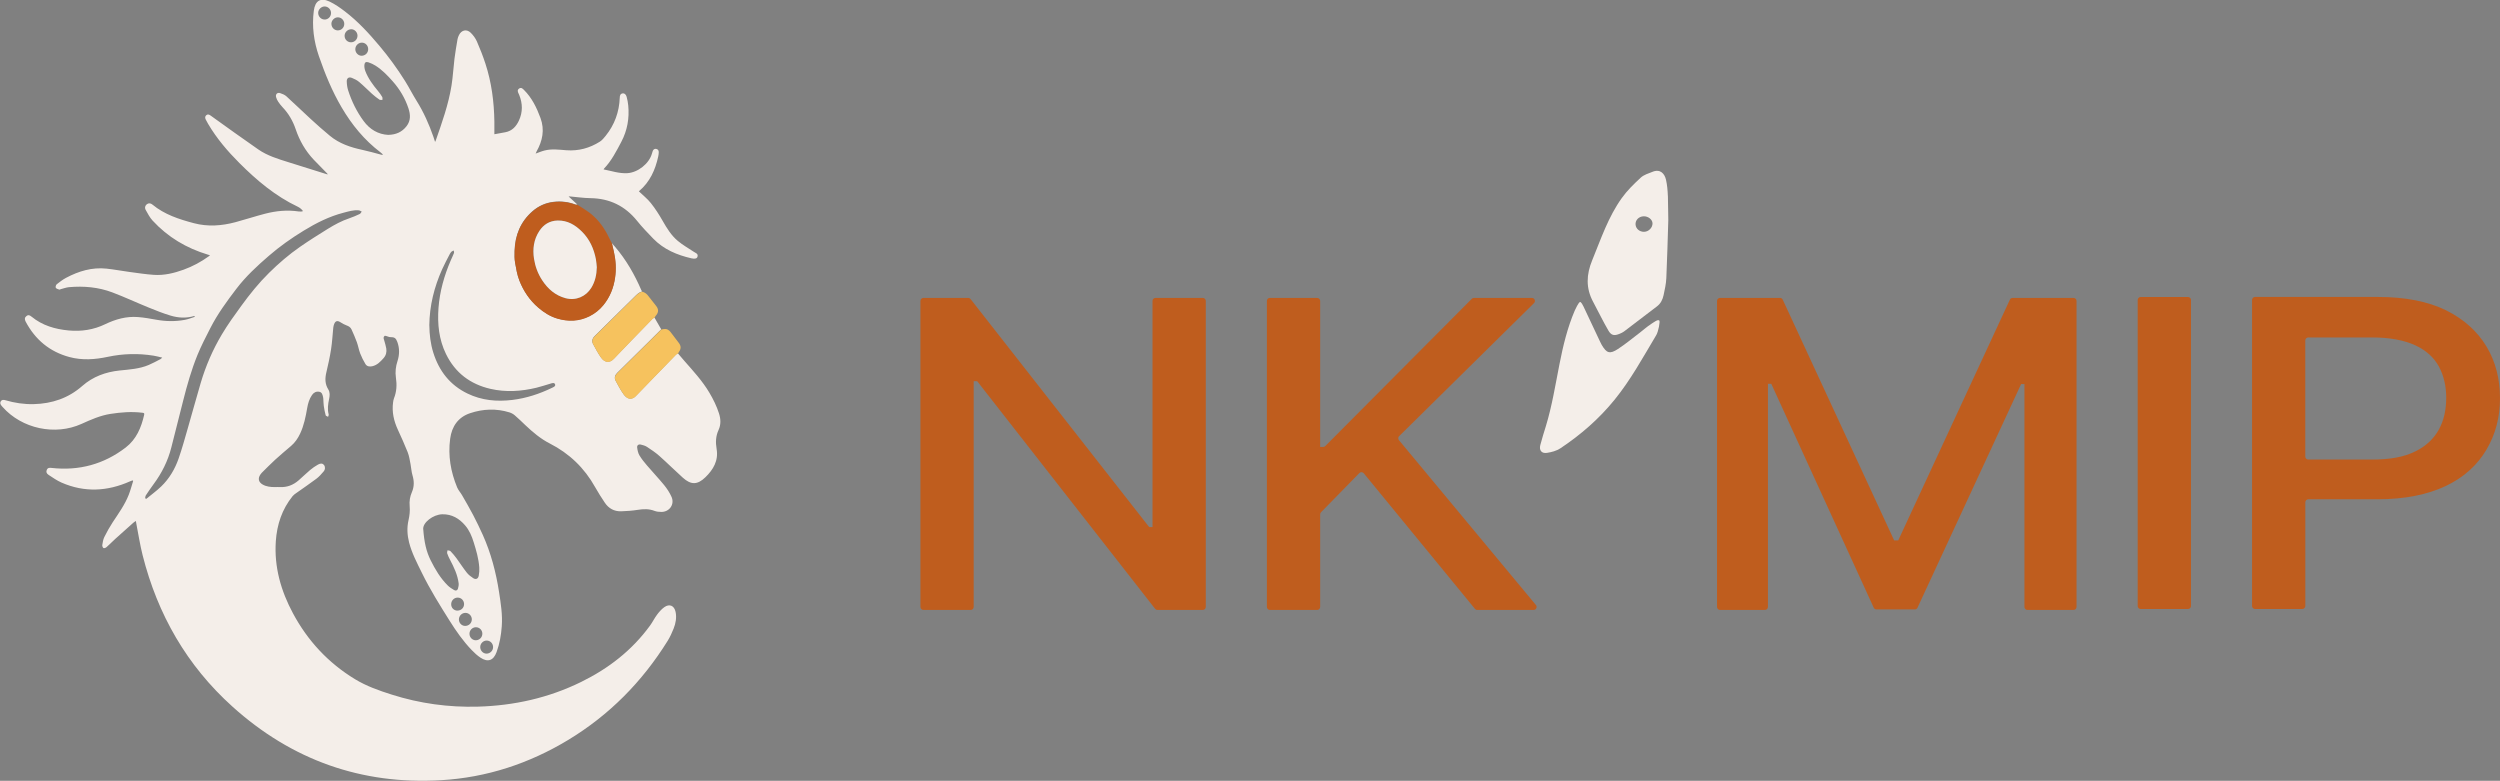
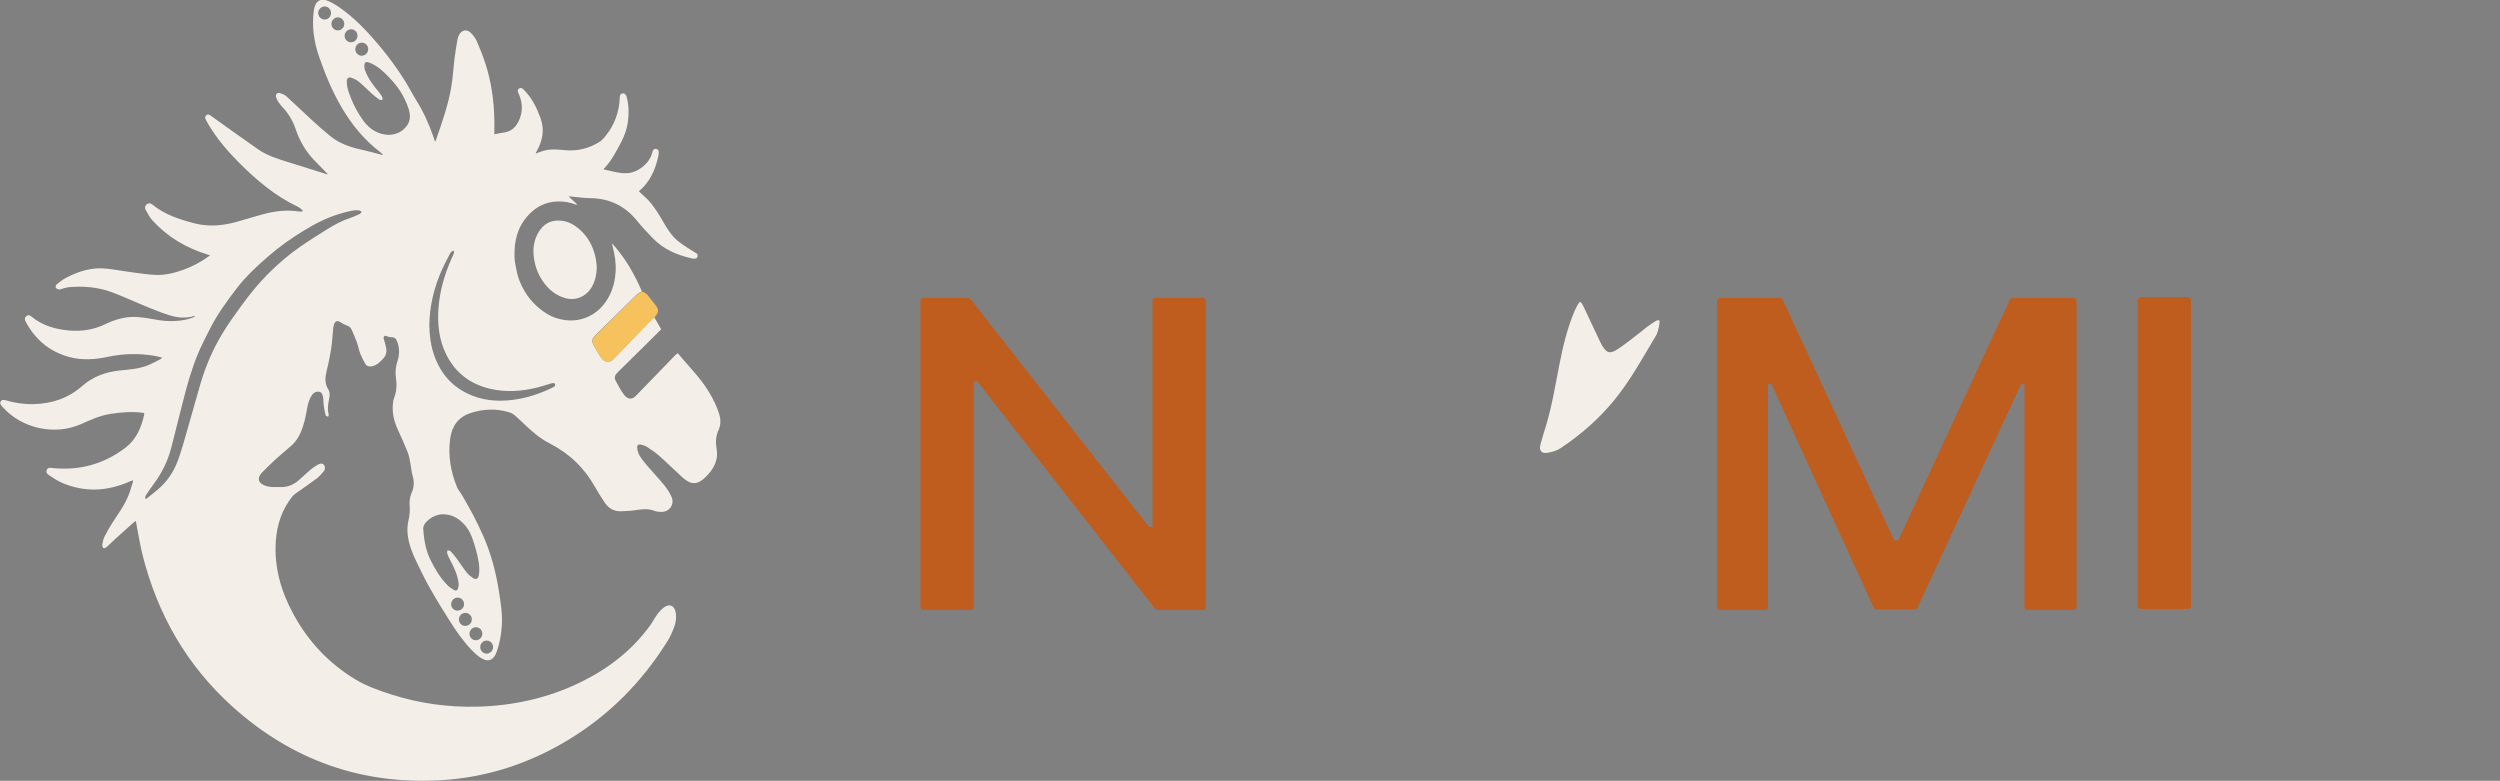
<svg xmlns="http://www.w3.org/2000/svg" width="333" height="104" viewBox="0 0 333 104" fill="none">
  <rect x="0" y="0" width="333" height="104" fill="#808080" stroke="none" />
  <g clip-path="url(#clip0_296_2128)">
    <path d="M90.315 47.087C90.591 47.409 90.863 47.741 91.145 48.058C92.334 49.414 93.563 50.741 94.49 52.307C95.01 53.185 95.461 54.098 95.772 55.074C96.01 55.82 96.039 56.557 95.714 57.269C95.335 58.084 95.301 58.923 95.451 59.787C95.723 61.353 95.014 62.548 93.956 63.573C92.898 64.597 92.043 64.607 90.951 63.627C89.892 62.675 88.882 61.665 87.814 60.719C87.309 60.27 86.741 59.894 86.178 59.523C85.936 59.367 85.634 59.279 85.348 59.216C85.037 59.153 84.833 59.313 84.872 59.626C84.916 59.982 84.998 60.367 85.178 60.665C85.469 61.148 85.834 61.597 86.203 62.026C86.945 62.9 87.742 63.729 88.465 64.617C88.849 65.09 89.198 65.622 89.446 66.178C89.892 67.164 89.183 68.188 88.096 68.188C87.79 68.188 87.47 68.159 87.188 68.052C86.45 67.764 85.722 67.788 84.96 67.91C84.227 68.027 83.479 68.081 82.736 68.105C81.814 68.13 81.076 67.73 80.561 66.959C80.114 66.285 79.672 65.607 79.279 64.9C77.852 62.338 75.837 60.401 73.235 59.074C72.006 58.45 70.967 57.567 69.972 56.625C69.511 56.186 69.054 55.737 68.569 55.322C68.365 55.147 68.108 55.005 67.85 54.927C66.098 54.386 64.33 54.464 62.621 55.035C61.044 55.562 60.179 56.776 59.961 58.445C59.66 60.694 60.034 62.851 60.893 64.924C61.048 65.295 61.344 65.607 61.544 65.959C62.044 66.832 62.553 67.7 63.02 68.593C63.471 69.457 63.898 70.34 64.301 71.233C65.398 73.672 66.069 76.239 66.476 78.878C66.709 80.381 66.947 81.879 66.836 83.411C66.753 84.596 66.549 85.753 66.141 86.865C65.734 87.982 64.986 88.255 64 87.602C63.573 87.319 63.185 86.958 62.83 86.587C61.699 85.411 60.767 84.079 59.898 82.698C58.582 80.6 57.266 78.502 56.179 76.273C55.538 74.965 54.853 73.667 54.489 72.248C54.242 71.277 54.188 70.286 54.411 69.306C54.557 68.671 54.625 68.042 54.567 67.403C54.508 66.759 54.606 66.144 54.863 65.559C55.193 64.802 55.169 64.056 54.936 63.28C54.795 62.807 54.78 62.299 54.683 61.816C54.577 61.28 54.499 60.728 54.3 60.226C53.902 59.211 53.445 58.225 52.994 57.235C52.46 56.074 52.183 54.879 52.358 53.595C52.382 53.42 52.411 53.234 52.474 53.068C52.834 52.171 52.882 51.244 52.736 50.297C52.625 49.541 52.712 48.809 52.95 48.082C53.222 47.243 53.232 46.389 52.926 45.55C52.722 45.004 52.537 44.906 51.96 44.901C51.804 44.901 51.649 44.808 51.489 44.769C51.401 44.745 51.28 44.706 51.222 44.745C51.149 44.799 51.091 44.92 51.091 45.013C51.091 45.126 51.154 45.243 51.183 45.36C51.275 45.706 51.392 46.048 51.45 46.404C51.528 46.887 51.426 47.326 51.086 47.711C50.663 48.185 50.236 48.638 49.581 48.785C49.217 48.868 48.872 48.809 48.678 48.492C48.406 48.043 48.168 47.57 47.978 47.082C47.794 46.599 47.711 46.077 47.537 45.589C47.328 45.008 47.075 44.442 46.823 43.881C46.697 43.603 46.464 43.452 46.172 43.349C45.876 43.242 45.599 43.086 45.332 42.915C44.944 42.671 44.687 42.73 44.512 43.159C44.449 43.315 44.41 43.486 44.391 43.652C44.294 44.594 44.25 45.545 44.104 46.482C43.944 47.526 43.716 48.56 43.473 49.59C43.279 50.395 43.274 51.141 43.725 51.868C43.973 52.263 43.929 52.712 43.837 53.151C43.691 53.83 43.594 54.508 43.779 55.2C43.803 55.293 43.73 55.41 43.701 55.518C43.59 55.454 43.405 55.41 43.381 55.322C43.269 54.913 43.187 54.488 43.128 54.069C43.084 53.752 43.084 53.429 43.065 53.112C43.065 53.054 43.055 52.99 43.041 52.932C42.968 52.61 42.915 52.249 42.512 52.18C42.114 52.112 41.788 52.283 41.56 52.615C41.201 53.132 41.026 53.727 40.919 54.342C40.715 55.518 40.487 56.679 39.972 57.767C39.676 58.391 39.302 58.943 38.778 59.392C38.069 60.001 37.346 60.597 36.656 61.231C36.04 61.792 35.457 62.397 34.86 62.983C34.797 63.046 34.743 63.119 34.695 63.192C34.326 63.714 34.423 64.212 34.977 64.534C35.472 64.822 36.03 64.876 36.593 64.88C36.831 64.88 37.069 64.861 37.307 64.876C38.254 64.924 39.065 64.597 39.773 63.987C40.293 63.539 40.778 63.046 41.308 62.607C41.633 62.334 41.992 62.09 42.361 61.88C42.725 61.675 42.983 61.724 43.153 61.934C43.332 62.158 43.342 62.519 43.109 62.797C42.813 63.144 42.502 63.5 42.143 63.768C41.254 64.436 40.327 65.061 39.419 65.705C39.259 65.817 39.094 65.939 38.972 66.09C37.564 67.837 36.889 69.872 36.739 72.087C36.506 75.526 37.419 78.703 39.026 81.698C40.987 85.357 43.73 88.304 47.275 90.461C48.804 91.393 50.493 91.988 52.193 92.525C55.926 93.71 59.752 94.232 63.665 94.125C68.472 93.988 73.07 92.964 77.405 90.837C81.046 89.051 84.183 86.631 86.591 83.318C86.926 82.859 87.174 82.337 87.513 81.884C87.79 81.513 88.106 81.147 88.48 80.879C89.174 80.381 89.815 80.669 89.989 81.508C90.145 82.264 90.009 83.011 89.732 83.713C89.509 84.279 89.251 84.84 88.936 85.353C85.542 90.812 81.144 95.267 75.643 98.584C70.443 101.721 64.811 103.566 58.757 103.922C48.144 104.551 38.856 101.234 30.957 94.115C24.897 88.656 20.989 81.854 18.994 73.941C18.654 72.594 18.445 71.218 18.178 69.857C18.154 69.72 18.129 69.584 18.096 69.393C17.955 69.491 17.848 69.55 17.756 69.632C16.959 70.34 16.163 71.047 15.372 71.765C14.974 72.126 14.6 72.516 14.197 72.872C14.095 72.965 13.881 73.053 13.789 73.004C13.687 72.95 13.604 72.731 13.624 72.599C13.682 72.238 13.736 71.857 13.896 71.535C14.231 70.857 14.6 70.194 15.017 69.559C15.799 68.374 16.634 67.227 17.154 65.89C17.387 65.29 17.547 64.666 17.741 64.051C17.712 64.031 17.678 64.007 17.649 63.987C17.537 64.031 17.421 64.07 17.309 64.119C14.294 65.461 11.25 65.617 8.196 64.28C7.589 64.017 7.04 63.622 6.482 63.261C6.176 63.065 6.118 62.836 6.239 62.573C6.37 62.285 6.613 62.299 6.875 62.329C10.521 62.734 13.833 61.846 16.746 59.606C18.163 58.518 18.824 56.942 19.207 55.235C19.261 54.996 19.105 54.996 18.955 54.976C17.532 54.8 16.119 54.913 14.707 55.132C13.342 55.347 12.099 55.903 10.857 56.464C7.341 58.055 2.923 57.108 0.355 54.22C0.306 54.166 0.263 54.112 0.219 54.064C0.059 53.878 -0.043 53.673 0.112 53.439C0.263 53.224 0.476 53.239 0.705 53.307C1.943 53.673 3.21 53.864 4.501 53.83C6.929 53.766 9.099 53.044 10.959 51.41C12.371 50.165 14.075 49.546 15.925 49.351C17.241 49.214 18.571 49.141 19.809 48.614C20.348 48.385 20.863 48.102 21.382 47.833C21.445 47.799 21.494 47.736 21.61 47.633C21.183 47.536 20.824 47.433 20.455 47.375C18.421 47.048 16.391 47.101 14.377 47.526C12.663 47.892 10.954 48.019 9.235 47.555C6.608 46.843 4.691 45.243 3.419 42.842C3.244 42.51 3.283 42.296 3.525 42.096C3.739 41.92 3.919 41.944 4.215 42.188C5.652 43.364 7.341 43.847 9.148 44.018C10.847 44.174 12.468 43.93 14.022 43.179C15.391 42.52 16.838 42.11 18.377 42.232C19.198 42.296 20.013 42.442 20.824 42.588C22.091 42.818 23.358 42.837 24.621 42.603C25.072 42.52 25.504 42.34 25.941 42.208C25.932 42.179 25.927 42.144 25.917 42.115C25.893 42.11 25.868 42.091 25.849 42.096C24.791 42.413 23.727 42.344 22.698 42.032C21.712 41.735 20.746 41.349 19.79 40.959C18.178 40.305 16.595 39.563 14.969 38.949C13.109 38.246 11.158 38.075 9.182 38.251C8.822 38.285 8.468 38.422 8.113 38.51C8.036 38.529 7.948 38.597 7.89 38.573C7.725 38.514 7.507 38.461 7.429 38.329C7.371 38.231 7.448 37.958 7.55 37.87C7.944 37.558 8.351 37.246 8.798 37.007C10.483 36.114 12.26 35.577 14.187 35.782C15.197 35.89 16.192 36.08 17.197 36.217C18.299 36.363 19.401 36.538 20.508 36.612C21.868 36.704 23.184 36.382 24.451 35.924C25.665 35.485 26.796 34.875 27.84 34.118C27.878 34.089 27.908 34.055 27.971 34.001C27.845 33.962 27.757 33.933 27.665 33.909C24.825 33.05 22.349 31.581 20.329 29.386C19.95 28.976 19.683 28.454 19.406 27.961C19.246 27.669 19.334 27.376 19.557 27.205C19.809 27.015 20.081 27.064 20.3 27.249C21.921 28.586 23.863 29.21 25.839 29.732C27.684 30.22 29.529 30.084 31.355 29.596C32.68 29.24 33.986 28.81 35.316 28.464C36.778 28.088 38.268 27.937 39.778 28.166C39.943 28.191 40.118 28.166 40.288 28.166C40.303 28.132 40.317 28.098 40.327 28.064C40.23 27.961 40.138 27.854 40.026 27.766C39.919 27.678 39.798 27.6 39.676 27.542C36.69 26.127 34.205 24.034 31.889 21.716C30.311 20.14 28.869 18.447 27.728 16.515C27.611 16.32 27.5 16.115 27.398 15.91C27.296 15.705 27.296 15.495 27.485 15.339C27.679 15.178 27.864 15.256 28.053 15.393C30.17 16.905 32.272 18.433 34.413 19.911C35.613 20.74 37.006 21.165 38.385 21.594C40.103 22.131 41.822 22.672 43.541 23.209C43.565 23.219 43.599 23.214 43.677 23.219C43.594 23.131 43.536 23.068 43.483 23.009C42.919 22.433 42.347 21.863 41.793 21.277C40.686 20.106 39.9 18.74 39.385 17.213C39.011 16.11 38.443 15.125 37.637 14.281C37.419 14.051 37.22 13.793 37.045 13.529C36.923 13.349 36.831 13.144 36.773 12.934C36.671 12.553 36.943 12.28 37.312 12.402C37.608 12.5 37.928 12.627 38.152 12.832C39.23 13.807 40.269 14.827 41.342 15.808C42.191 16.588 43.055 17.359 43.944 18.091C45.197 19.125 46.692 19.628 48.255 19.96C49.105 20.14 49.945 20.389 50.79 20.609C50.853 20.623 50.916 20.638 51.018 20.594C50.901 20.487 50.794 20.375 50.668 20.282C48.527 18.652 46.862 16.618 45.502 14.3C44.23 12.134 43.288 9.831 42.473 7.465C41.803 5.513 41.531 3.508 41.798 1.444C41.968 0.102 42.696 -0.366 43.91 0.215C44.629 0.561 45.303 1.029 45.939 1.517C47.673 2.844 49.148 4.445 50.547 6.113C51.795 7.596 52.935 9.163 53.96 10.802C54.499 11.665 54.955 12.578 55.494 13.437C56.436 14.944 57.15 16.554 57.732 18.228C57.805 18.438 57.873 18.652 57.951 18.901C57.99 18.828 58.019 18.789 58.033 18.745C58.868 16.34 59.733 13.939 60.14 11.407C60.33 10.226 60.388 9.026 60.534 7.836C60.641 6.962 60.796 6.099 60.941 5.23C60.971 5.045 61.044 4.864 61.126 4.693C61.451 4.006 62.146 3.83 62.689 4.352C63.024 4.674 63.325 5.084 63.515 5.508C63.942 6.474 64.326 7.465 64.656 8.47C65.476 10.978 65.811 13.568 65.85 16.203C65.86 16.759 65.85 17.315 65.85 17.881C66.384 17.784 66.85 17.701 67.316 17.613C68.214 17.442 68.758 16.842 69.122 16.057C69.642 14.934 69.622 13.793 69.161 12.651C69.137 12.588 69.103 12.524 69.074 12.461C68.952 12.222 68.884 11.973 69.151 11.792C69.418 11.612 69.598 11.783 69.792 11.978C70.851 13.032 71.482 14.334 71.992 15.715C72.574 17.296 72.264 18.759 71.472 20.174C71.419 20.267 71.39 20.37 71.346 20.467C71.336 20.477 71.322 20.482 71.312 20.492C71.317 20.492 71.326 20.497 71.331 20.501C71.331 20.487 71.331 20.477 71.336 20.462C71.734 20.321 72.123 20.15 72.531 20.048C73.492 19.799 74.468 19.94 75.439 20.013C77.055 20.135 78.536 19.73 79.896 18.872C80.197 18.681 80.444 18.379 80.672 18.096C81.862 16.618 82.479 14.915 82.552 13.017C82.561 12.749 82.605 12.51 82.911 12.441C83.144 12.388 83.372 12.549 83.464 12.88C83.566 13.266 83.649 13.661 83.683 14.056C83.843 15.759 83.561 17.374 82.755 18.901C82.09 20.16 81.449 21.419 80.459 22.458C80.435 22.482 80.42 22.521 80.396 22.565C81.445 22.765 82.454 23.126 83.537 23.068C84.95 22.994 86.465 21.809 86.843 20.443C86.877 20.326 86.906 20.209 86.95 20.101C87.033 19.906 87.183 19.799 87.397 19.833C87.625 19.872 87.746 20.033 87.746 20.253C87.746 20.453 87.717 20.653 87.674 20.848C87.285 22.638 86.562 24.244 85.129 25.453C85.105 25.473 85.091 25.497 85.1 25.488C85.639 26.01 86.237 26.473 86.693 27.049C87.28 27.786 87.795 28.591 88.261 29.41C88.824 30.401 89.416 31.367 90.29 32.094C90.951 32.645 91.713 33.074 92.436 33.553C92.669 33.709 93.009 33.782 92.912 34.172C92.849 34.431 92.592 34.519 92.111 34.411C90.189 33.972 88.412 33.226 87.008 31.782C86.266 31.015 85.523 30.245 84.858 29.415C83.255 27.43 81.207 26.434 78.667 26.395C77.735 26.381 76.808 26.244 75.881 26.161C75.856 26.161 75.827 26.171 75.749 26.18C76.153 26.551 76.526 26.898 76.9 27.239C76.823 27.239 76.73 27.268 76.662 27.239C75.72 26.883 74.754 26.766 73.749 26.878C72.676 27 71.734 27.43 70.938 28.117C69.341 29.503 68.598 31.308 68.54 33.411C68.525 33.938 68.515 34.475 68.608 34.992C68.749 35.792 68.884 36.612 69.181 37.358C69.724 38.739 70.54 39.954 71.676 40.939C72.433 41.588 73.259 42.12 74.206 42.403C75.662 42.837 77.104 42.803 78.507 42.105C79.245 41.739 79.867 41.237 80.376 40.608C81.231 39.554 81.726 38.334 81.92 36.983C82.09 35.802 82.022 34.645 81.76 33.494C81.677 33.128 81.59 32.762 81.503 32.396C81.639 32.552 81.779 32.704 81.911 32.86C83.406 34.602 84.528 36.568 85.435 38.671C85.46 38.724 85.499 38.768 85.532 38.822C85.105 38.919 84.819 39.227 84.523 39.52C83.819 40.222 83.105 40.92 82.391 41.617C81.333 42.662 80.274 43.701 79.221 44.745C78.876 45.086 78.794 45.452 79.002 45.828C79.333 46.433 79.653 47.048 80.051 47.609C80.493 48.233 81.139 48.438 81.77 47.77C83.454 45.989 85.173 44.237 86.882 42.481C86.96 42.398 87.072 42.349 87.164 42.286C87.465 42.813 87.771 43.335 88.072 43.862C87.479 44.452 86.887 45.047 86.29 45.633C84.926 46.98 83.561 48.321 82.202 49.668C81.886 49.98 81.804 50.346 81.998 50.702C82.333 51.317 82.653 51.941 83.061 52.507C83.44 53.034 83.896 53.249 84.387 52.976C84.566 52.878 84.707 52.712 84.853 52.566C86.576 50.79 88.295 49.014 90.019 47.238C90.096 47.16 90.208 47.116 90.3 47.053L90.315 47.087ZM19.324 66.359L19.479 66.451C20.144 65.905 20.843 65.398 21.465 64.802C22.552 63.758 23.31 62.47 23.8 61.05C24.257 59.733 24.63 58.386 25.014 57.045C25.592 55.054 26.131 53.049 26.718 51.063C27.393 48.775 28.33 46.594 29.549 44.55C30.335 43.227 31.243 41.969 32.151 40.725C33.277 39.178 34.472 37.69 35.841 36.343C37.127 35.075 38.492 33.899 39.972 32.874C41.181 32.035 42.429 31.25 43.682 30.474C44.58 29.923 45.502 29.42 46.512 29.083C46.993 28.922 47.454 28.718 47.915 28.503C48.027 28.449 48.095 28.293 48.182 28.186C48.046 28.127 47.915 28.025 47.779 28.015C47.071 27.951 46.401 28.166 45.731 28.342C43.837 28.835 42.114 29.708 40.453 30.723C38.822 31.718 37.263 32.821 35.812 34.075C34.253 35.421 32.743 36.817 31.486 38.466C30.209 40.139 28.966 41.837 28.009 43.72C27.412 44.891 26.801 46.062 26.305 47.277C25.504 49.243 24.922 51.292 24.402 53.351C23.878 55.43 23.349 57.508 22.824 59.587C22.368 61.392 21.552 63.022 20.445 64.51C20.091 64.988 19.756 65.485 19.426 65.983C19.358 66.085 19.358 66.237 19.329 66.364L19.324 66.359ZM56.378 70.506C56.504 72.218 56.781 73.453 57.358 74.619C57.97 75.848 58.664 77.024 59.65 77.995C59.893 78.234 60.199 78.424 60.495 78.6C60.709 78.727 60.927 78.654 61 78.41C61.068 78.18 61.121 77.922 61.092 77.688C60.946 76.561 60.466 75.551 59.941 74.555C59.796 74.282 59.665 73.999 59.568 73.711C59.529 73.589 59.592 73.433 59.611 73.297C59.747 73.336 59.922 73.331 60.009 73.419C60.291 73.711 60.553 74.024 60.796 74.35C61.262 74.985 61.684 75.653 62.17 76.268C62.398 76.561 62.709 76.8 63.024 77.005C63.379 77.234 63.685 77.107 63.767 76.692C63.84 76.336 63.864 75.956 63.84 75.595C63.762 74.438 63.442 73.336 63.097 72.238C62.845 71.423 62.519 70.638 61.956 69.984C61.16 69.052 60.184 68.481 58.927 68.501C57.698 68.52 56.271 69.618 56.373 70.516L56.378 70.506ZM51.731 17.964C52.746 17.94 53.538 17.593 54.144 16.818C54.737 16.061 54.678 15.256 54.397 14.408C53.95 13.071 53.246 11.89 52.319 10.841C51.63 10.06 50.911 9.319 50.032 8.753C49.736 8.563 49.401 8.411 49.066 8.299C48.75 8.197 48.571 8.304 48.537 8.636C48.513 8.899 48.561 9.197 48.653 9.446C49.037 10.456 49.673 11.309 50.362 12.134C50.566 12.378 50.751 12.641 50.911 12.915C50.969 13.017 50.935 13.173 50.945 13.305C50.804 13.295 50.634 13.339 50.537 13.271C50.197 13.037 49.867 12.778 49.556 12.5C48.979 11.983 48.44 11.422 47.847 10.924C47.566 10.685 47.211 10.509 46.867 10.373C46.464 10.212 46.177 10.407 46.187 10.841C46.197 11.246 46.255 11.661 46.376 12.046C46.847 13.51 47.522 14.881 48.43 16.115C49.255 17.237 50.367 17.901 51.731 17.969V17.964ZM57.188 43.335C57.203 44.569 57.344 45.784 57.713 46.965C58.48 49.419 59.937 51.292 62.267 52.419C64.17 53.342 66.185 53.522 68.258 53.269C70.103 53.044 71.841 52.473 73.511 51.668C73.73 51.561 74.036 51.453 73.934 51.185C73.832 50.917 73.526 51.039 73.298 51.107C72.676 51.288 72.064 51.497 71.438 51.649C69.414 52.132 67.374 52.268 65.326 51.795C62.641 51.175 60.631 49.663 59.407 47.155C58.461 45.213 58.252 43.14 58.407 41.022C58.572 38.822 59.165 36.724 60.034 34.699C60.174 34.367 60.34 34.05 60.466 33.714C60.505 33.616 60.451 33.484 60.437 33.367C60.34 33.416 60.223 33.445 60.145 33.518C60.048 33.611 59.966 33.733 59.903 33.855C59.563 34.519 59.203 35.177 58.898 35.86C57.834 38.236 57.213 40.72 57.184 43.335H57.188ZM60.922 81.332C61.422 81.332 61.806 80.966 61.815 80.478C61.82 79.986 61.437 79.595 60.956 79.6C60.475 79.6 60.092 80.005 60.097 80.493C60.097 80.966 60.461 81.332 60.927 81.337L60.922 81.332ZM65.68 86.201C65.685 85.723 65.321 85.338 64.85 85.323C64.374 85.309 63.971 85.704 63.966 86.182C63.961 86.655 64.345 87.06 64.796 87.065C65.277 87.065 65.675 86.68 65.68 86.201ZM62.85 82.513C62.85 82.025 62.466 81.63 61.985 81.635C61.524 81.635 61.131 82.03 61.126 82.498C61.121 82.981 61.495 83.372 61.956 83.372C62.451 83.372 62.84 82.996 62.845 82.518L62.85 82.513ZM43.235 2.605C43.716 2.605 44.099 2.21 44.094 1.722C44.09 1.254 43.706 0.864 43.245 0.859C42.793 0.859 42.385 1.259 42.381 1.712C42.381 2.2 42.764 2.6 43.235 2.6V2.605ZM64.248 84.406C64.248 83.928 63.869 83.552 63.398 83.547C62.922 83.547 62.529 83.942 62.534 84.425C62.534 84.899 62.927 85.294 63.384 85.284C63.869 85.275 64.253 84.884 64.248 84.406ZM46.794 3.898C46.323 3.888 45.91 4.284 45.901 4.752C45.886 5.235 46.274 5.635 46.755 5.635C47.221 5.635 47.605 5.259 47.619 4.781C47.634 4.313 47.25 3.898 46.794 3.893V3.898ZM49.042 6.562C49.051 6.079 48.682 5.689 48.216 5.679C47.741 5.674 47.338 6.06 47.328 6.543C47.318 7.011 47.707 7.426 48.158 7.426C48.648 7.426 49.037 7.05 49.042 6.562ZM45.857 3.196C45.867 2.713 45.473 2.308 45.002 2.308C44.551 2.308 44.143 2.713 44.143 3.166C44.143 3.645 44.512 4.035 44.973 4.049C45.454 4.064 45.852 3.679 45.857 3.196ZM75.74 26.156L75.72 26.176C75.72 26.176 75.735 26.195 75.74 26.195C75.745 26.195 75.754 26.185 75.759 26.176C75.754 26.171 75.745 26.161 75.74 26.156Z" fill="#F4EEE9" />
-     <path d="M81.512 32.43C81.599 32.796 81.682 33.162 81.769 33.528C82.031 34.679 82.104 35.84 81.929 37.016C81.73 38.368 81.24 39.587 80.385 40.641C79.876 41.266 79.254 41.768 78.516 42.139C77.113 42.837 75.671 42.871 74.215 42.437C73.268 42.154 72.438 41.627 71.685 40.973C70.544 39.992 69.729 38.773 69.19 37.392C68.894 36.641 68.758 35.826 68.617 35.026C68.529 34.508 68.534 33.972 68.549 33.445C68.607 31.347 69.35 29.537 70.947 28.151C71.743 27.458 72.685 27.034 73.758 26.912C74.763 26.8 75.73 26.912 76.671 27.273C76.739 27.297 76.832 27.273 76.909 27.273C77.419 27.6 77.943 27.907 78.429 28.263C79.453 29.02 80.24 29.991 80.847 31.113C81.07 31.532 81.279 31.962 81.493 32.386C81.497 32.406 81.507 32.42 81.512 32.44V32.43ZM79.492 35.626C79.453 35.26 79.439 34.889 79.371 34.533C79.099 33.123 78.536 31.869 77.502 30.839C76.603 29.947 75.589 29.341 74.273 29.371C73.21 29.395 72.404 29.903 71.841 30.752C71.098 31.879 70.923 33.157 71.127 34.469C71.287 35.494 71.641 36.455 72.224 37.338C72.986 38.495 73.962 39.339 75.312 39.709C76.701 40.09 78.031 39.504 78.754 38.334C79.264 37.514 79.463 36.592 79.487 35.621L79.492 35.626Z" fill="#BF5D1E" />
    <path d="M87.173 42.321C87.081 42.384 86.969 42.438 86.892 42.516C85.183 44.272 83.464 46.024 81.779 47.804C81.148 48.473 80.502 48.268 80.061 47.644C79.662 47.082 79.347 46.468 79.012 45.863C78.803 45.487 78.89 45.121 79.23 44.779C80.284 43.735 81.342 42.691 82.401 41.652C83.109 40.954 83.823 40.257 84.532 39.554C84.828 39.257 85.115 38.954 85.542 38.856C86.168 38.998 86.421 39.549 86.79 39.979C86.989 40.213 87.163 40.467 87.358 40.701C87.761 41.189 87.756 41.603 87.333 42.077C87.27 42.15 87.227 42.238 87.168 42.321H87.173Z" fill="#F6C25E" />
-     <path d="M90.314 47.087C90.217 47.146 90.11 47.194 90.032 47.273C88.309 49.048 86.59 50.824 84.867 52.6C84.721 52.752 84.575 52.917 84.401 53.01C83.905 53.279 83.454 53.069 83.075 52.542C82.667 51.981 82.347 51.351 82.012 50.737C81.818 50.38 81.9 50.014 82.216 49.702C83.575 48.356 84.944 47.014 86.304 45.667C86.901 45.077 87.488 44.487 88.086 43.896C88.183 43.877 88.28 43.852 88.377 43.838C88.78 43.769 89.086 43.916 89.329 44.243C89.688 44.726 90.062 45.204 90.426 45.687C90.741 46.106 90.732 46.477 90.411 46.907C90.372 46.96 90.348 47.029 90.319 47.087H90.314Z" fill="#F6C25E" />
-     <path d="M81.512 32.43C81.512 32.43 81.498 32.396 81.493 32.377C81.507 32.391 81.512 32.411 81.512 32.43Z" fill="#562A24" />
+     <path d="M81.512 32.43C81.507 32.391 81.512 32.411 81.512 32.43Z" fill="#562A24" />
    <path d="M71.347 20.496C71.347 20.496 71.347 20.522 71.342 20.537C71.337 20.537 71.326 20.532 71.321 20.527C71.332 20.517 71.347 20.512 71.357 20.501L71.352 20.496H71.347Z" fill="#FDFDFD" />
    <path d="M75.74 26.156C75.74 26.156 75.755 26.171 75.76 26.176C75.755 26.181 75.745 26.196 75.74 26.196C75.735 26.196 75.725 26.186 75.72 26.176C75.725 26.171 75.735 26.161 75.74 26.156Z" fill="#FDFDFD" />
    <path d="M79.492 35.626C79.468 36.592 79.269 37.514 78.759 38.339C78.036 39.505 76.706 40.09 75.317 39.715C73.967 39.344 72.991 38.5 72.229 37.343C71.647 36.46 71.292 35.499 71.132 34.474C70.928 33.162 71.098 31.879 71.846 30.757C72.409 29.908 73.21 29.4 74.278 29.376C75.594 29.347 76.604 29.952 77.507 30.845C78.541 31.869 79.104 33.128 79.376 34.538C79.444 34.899 79.458 35.265 79.497 35.631L79.492 35.626Z" fill="#F4EEE9" />
    <path d="M129.301 81.245H122.999C122.78 81.245 122.601 81.064 122.601 80.844V40.081C122.601 39.861 122.78 39.681 122.999 39.681H128.966C129.087 39.681 129.203 39.739 129.276 39.832L153.071 70.208H153.513V40.081C153.513 39.861 153.692 39.681 153.911 39.681H160.213C160.431 39.681 160.611 39.861 160.611 40.081V80.844C160.611 81.064 160.431 81.245 160.213 81.245H154.178C154.057 81.245 153.94 81.186 153.862 81.093L130.165 50.78H129.694V80.849C129.694 81.069 129.514 81.249 129.296 81.249L129.301 81.245Z" fill="#BF5D1E" />
-     <path d="M175.448 81.245H169.146C168.928 81.245 168.748 81.064 168.748 80.844V40.081C168.748 39.861 168.928 39.681 169.146 39.681H175.448C175.667 39.681 175.846 39.861 175.846 40.081V59.528H176.249C176.356 59.528 176.458 59.484 176.531 59.411L196.048 39.798C196.121 39.725 196.223 39.681 196.33 39.681H204.054C204.409 39.681 204.588 40.115 204.336 40.369L186.367 58.094C186.217 58.24 186.207 58.474 186.343 58.635L204.583 80.586C204.802 80.844 204.617 81.245 204.277 81.245H196.767C196.645 81.245 196.534 81.191 196.461 81.098L181.653 63.041C181.502 62.856 181.226 62.846 181.061 63.017L175.963 68.228C175.89 68.301 175.846 68.403 175.846 68.51V80.849C175.846 81.069 175.667 81.249 175.448 81.249V81.245Z" fill="#BF5D1E" />
    <path d="M235.093 81.245H229.107C228.888 81.245 228.708 81.064 228.708 80.844V40.081C228.708 39.861 228.888 39.681 229.107 39.681H237.098C237.253 39.681 237.394 39.773 237.457 39.91L252.304 71.984H252.843L267.719 39.91C267.782 39.769 267.923 39.681 268.078 39.681H276.196C276.414 39.681 276.594 39.861 276.594 40.081V80.844C276.594 81.064 276.414 81.245 276.196 81.245H270.054C269.836 81.245 269.656 81.064 269.656 80.844V51.156H269.214L255.411 80.947C255.348 81.088 255.208 81.176 255.052 81.176H249.945C249.789 81.176 249.648 81.084 249.58 80.942L235.933 51.122H235.491V80.84C235.491 81.059 235.311 81.24 235.093 81.24V81.245Z" fill="#BF5D1E" />
    <path d="M291.441 81.123H285.139C284.92 81.123 284.741 80.942 284.741 80.722V39.959C284.741 39.739 284.92 39.559 285.139 39.559H291.441C291.659 39.559 291.839 39.739 291.839 39.959V80.722C291.839 80.942 291.659 81.123 291.441 81.123Z" fill="#BF5D1E" />
-     <path d="M333 53.034C333 55.571 332.403 57.855 331.204 59.88C328.806 63.968 324.014 66.505 316.692 66.505H307.467C307.249 66.505 307.069 66.686 307.069 66.905V80.718C307.069 80.937 306.89 81.118 306.671 81.118H300.369C300.151 81.118 299.971 80.937 299.971 80.718V39.954C299.971 39.734 300.151 39.554 300.369 39.554H316.755C320.382 39.554 323.412 40.154 325.81 41.33C330.607 43.706 333 47.926 333 53.029V53.034ZM325.839 53.034C325.839 51.449 325.523 50.053 324.858 48.819C323.533 46.409 320.664 44.95 315.993 44.95H307.463C307.244 44.95 307.064 45.13 307.064 45.35V60.811C307.064 61.031 307.244 61.211 307.463 61.211H316.022C318.357 61.211 320.251 60.865 321.703 60.133C324.572 58.738 325.834 56.172 325.834 53.029L325.839 53.034Z" fill="#BF5D1E" />
-     <path d="M222.159 26.102C222.13 25.38 222.072 24.643 221.911 23.941C221.727 23.126 221.139 22.472 220.134 22.877C219.586 23.097 218.964 23.277 218.552 23.658C217.644 24.497 216.741 25.375 216.027 26.375C214.221 28.893 213.245 31.825 212.08 34.67C211.303 36.563 211.216 38.363 212.196 40.188C212.881 41.466 213.507 42.774 214.236 44.028C214.629 44.701 215.027 44.755 215.755 44.452C215.949 44.369 216.148 44.281 216.318 44.154C217.78 43.047 219.231 41.92 220.698 40.817C221.212 40.432 221.465 39.9 221.591 39.31C221.751 38.563 221.921 37.802 221.955 37.041C222.072 34.47 222.135 31.898 222.217 29.327C222.203 29.327 222.203 27.176 222.164 26.102H222.159ZM219.003 30.879C218.391 30.884 217.911 30.484 217.857 29.932C217.799 29.327 218.294 28.82 218.95 28.81C219.547 28.8 220.096 29.239 220.115 29.737C220.134 30.318 219.6 30.869 219.003 30.874V30.879Z" fill="#F4EEE9" />
    <path d="M219.906 43.178C219.401 43.491 218.959 43.905 218.484 44.266C217.498 45.013 216.546 45.813 215.512 46.486C214.42 47.199 214.002 47.047 213.352 45.945C213.264 45.798 213.192 45.642 213.119 45.486C212.39 43.94 211.672 42.393 210.934 40.851C210.832 40.636 210.618 40.222 210.468 40.222C210.288 40.222 209.822 41.217 209.754 41.373C208.778 43.661 208.201 46.062 207.725 48.492C207.181 51.248 206.739 54.024 205.923 56.722C205.666 57.576 205.385 58.425 205.166 59.289C204.991 59.981 205.341 60.43 206.05 60.323C206.666 60.23 207.331 60.055 207.841 59.718C210.56 57.908 213.007 55.781 215.07 53.234C217.231 50.57 218.867 47.56 220.62 44.627C220.892 44.174 221.154 42.793 221.018 42.69C220.819 42.5 220.241 42.964 219.901 43.173L219.906 43.178Z" fill="#F4EEE9" />
  </g>
  <defs>
    <clipPath id="clip0_296_2128">
      <rect width="333" height="104" fill="white" />
    </clipPath>
  </defs>
</svg>